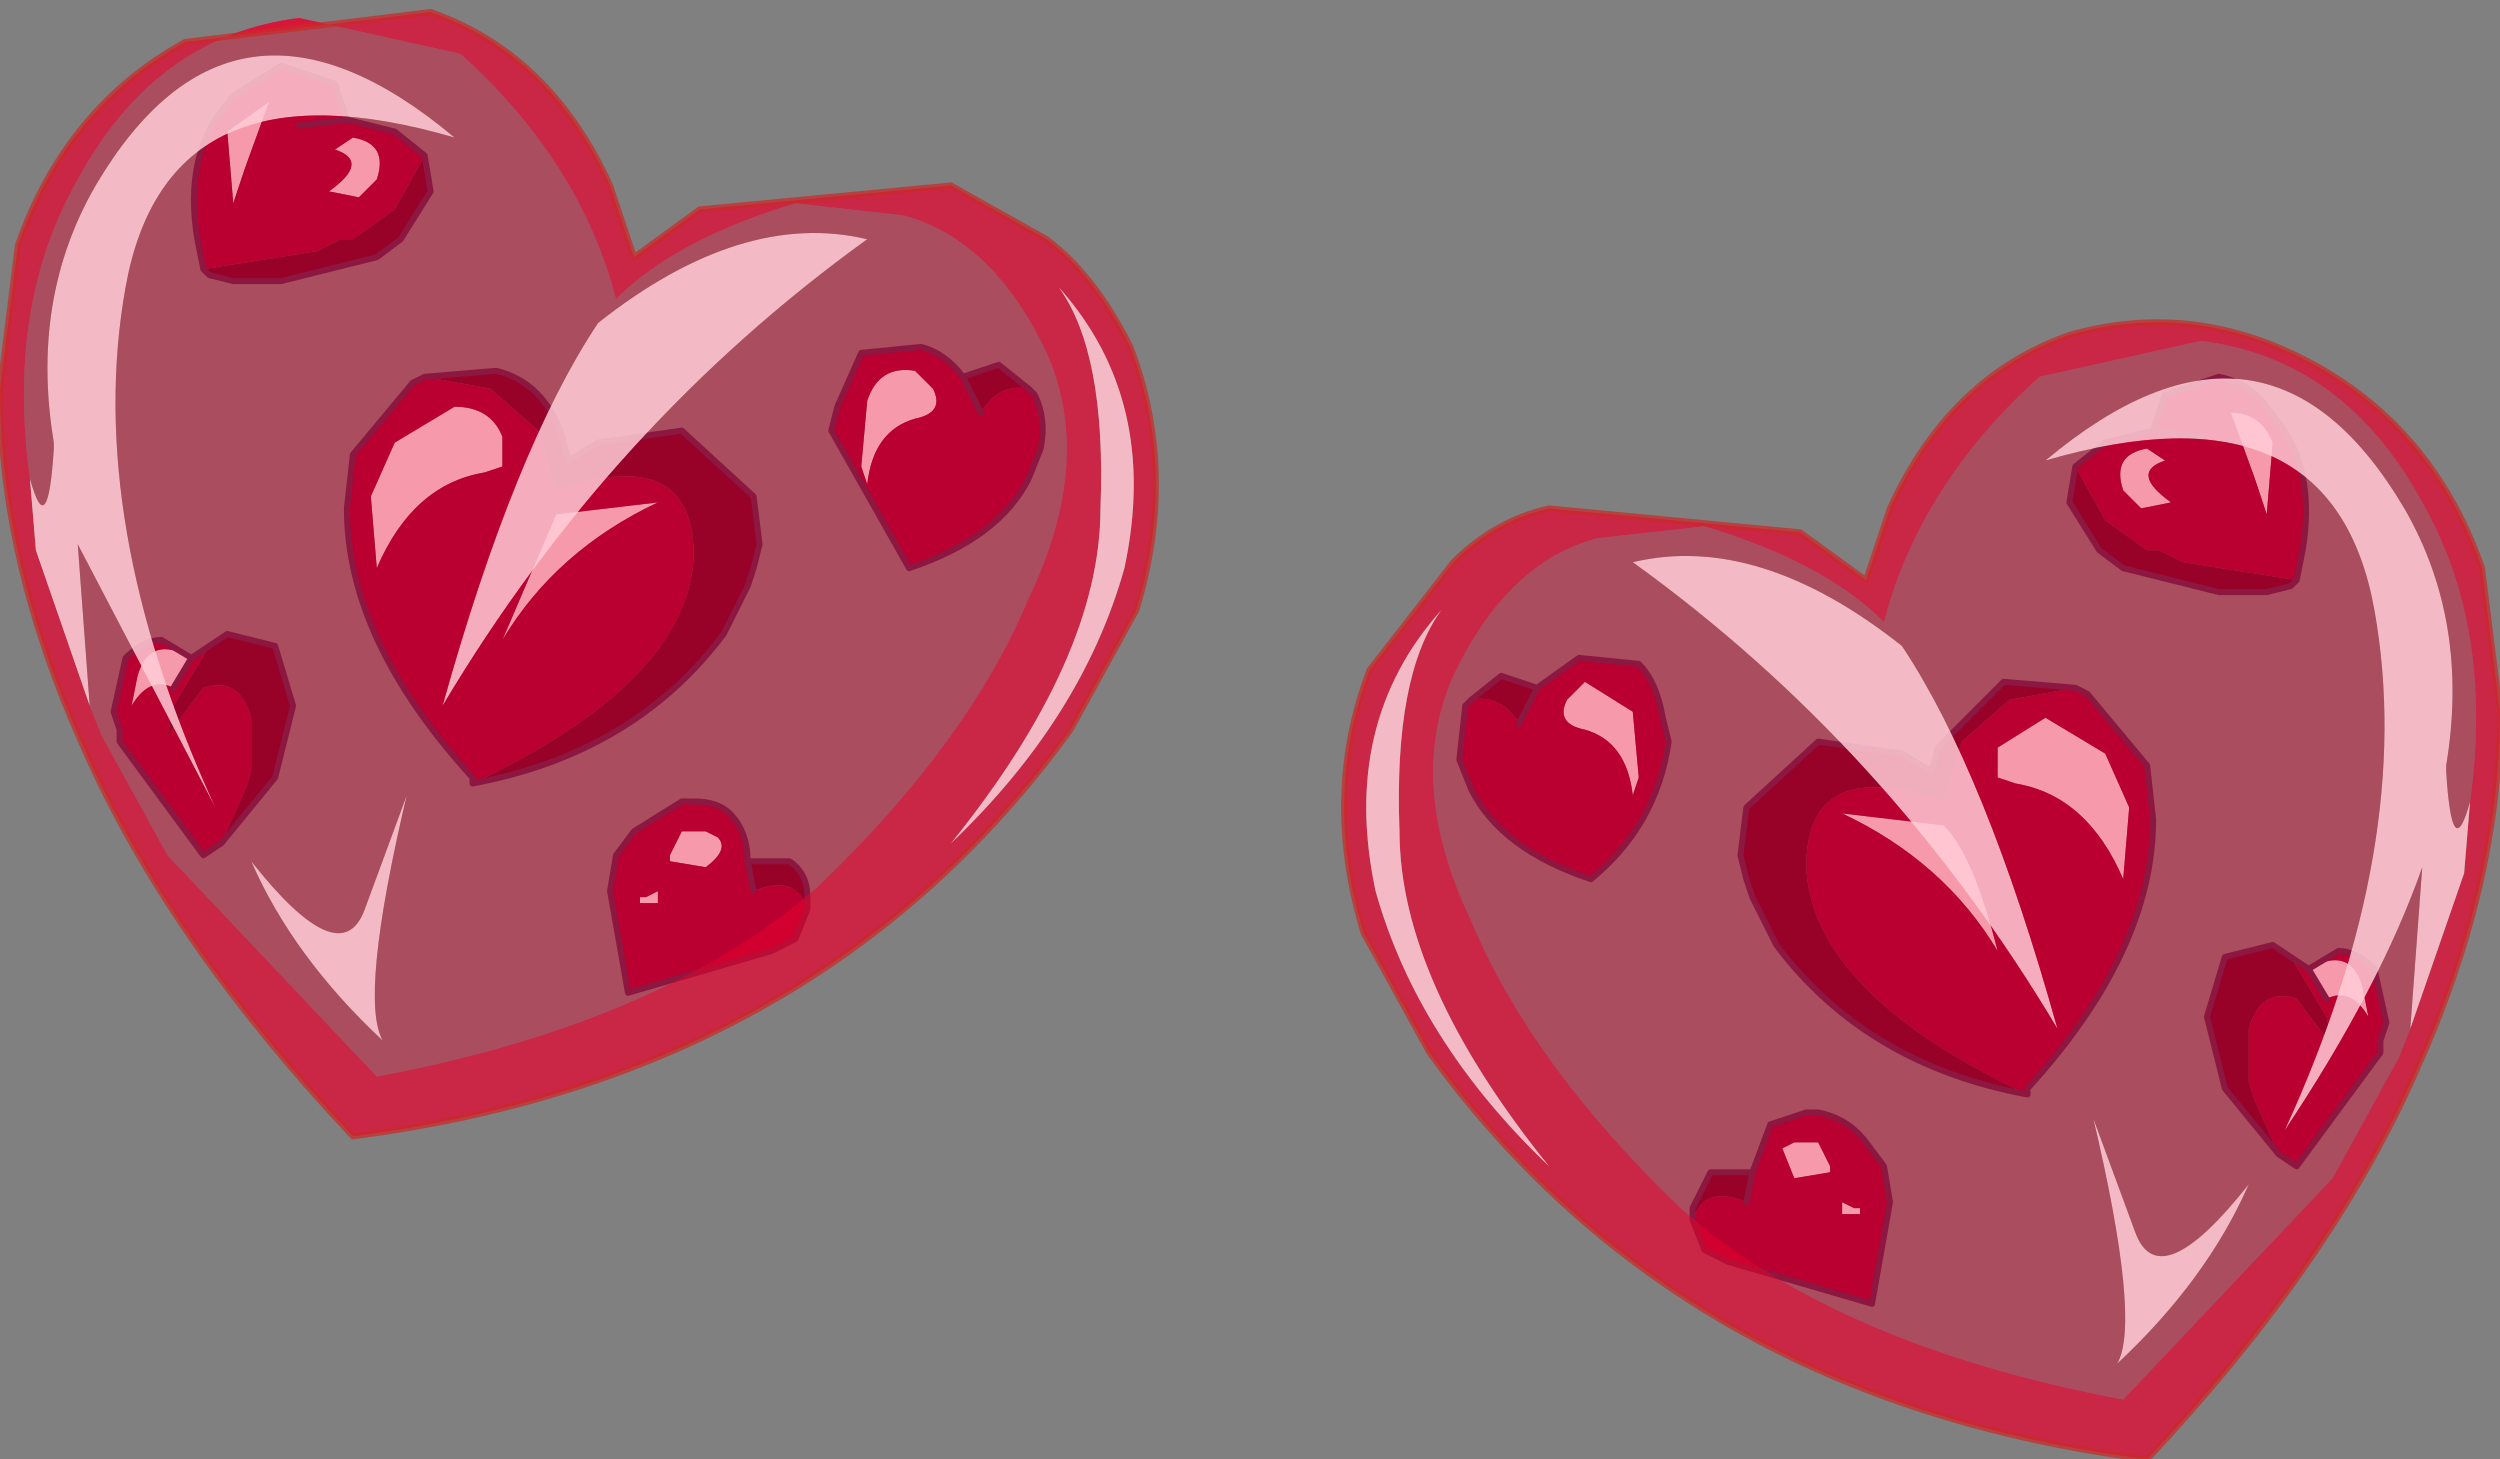
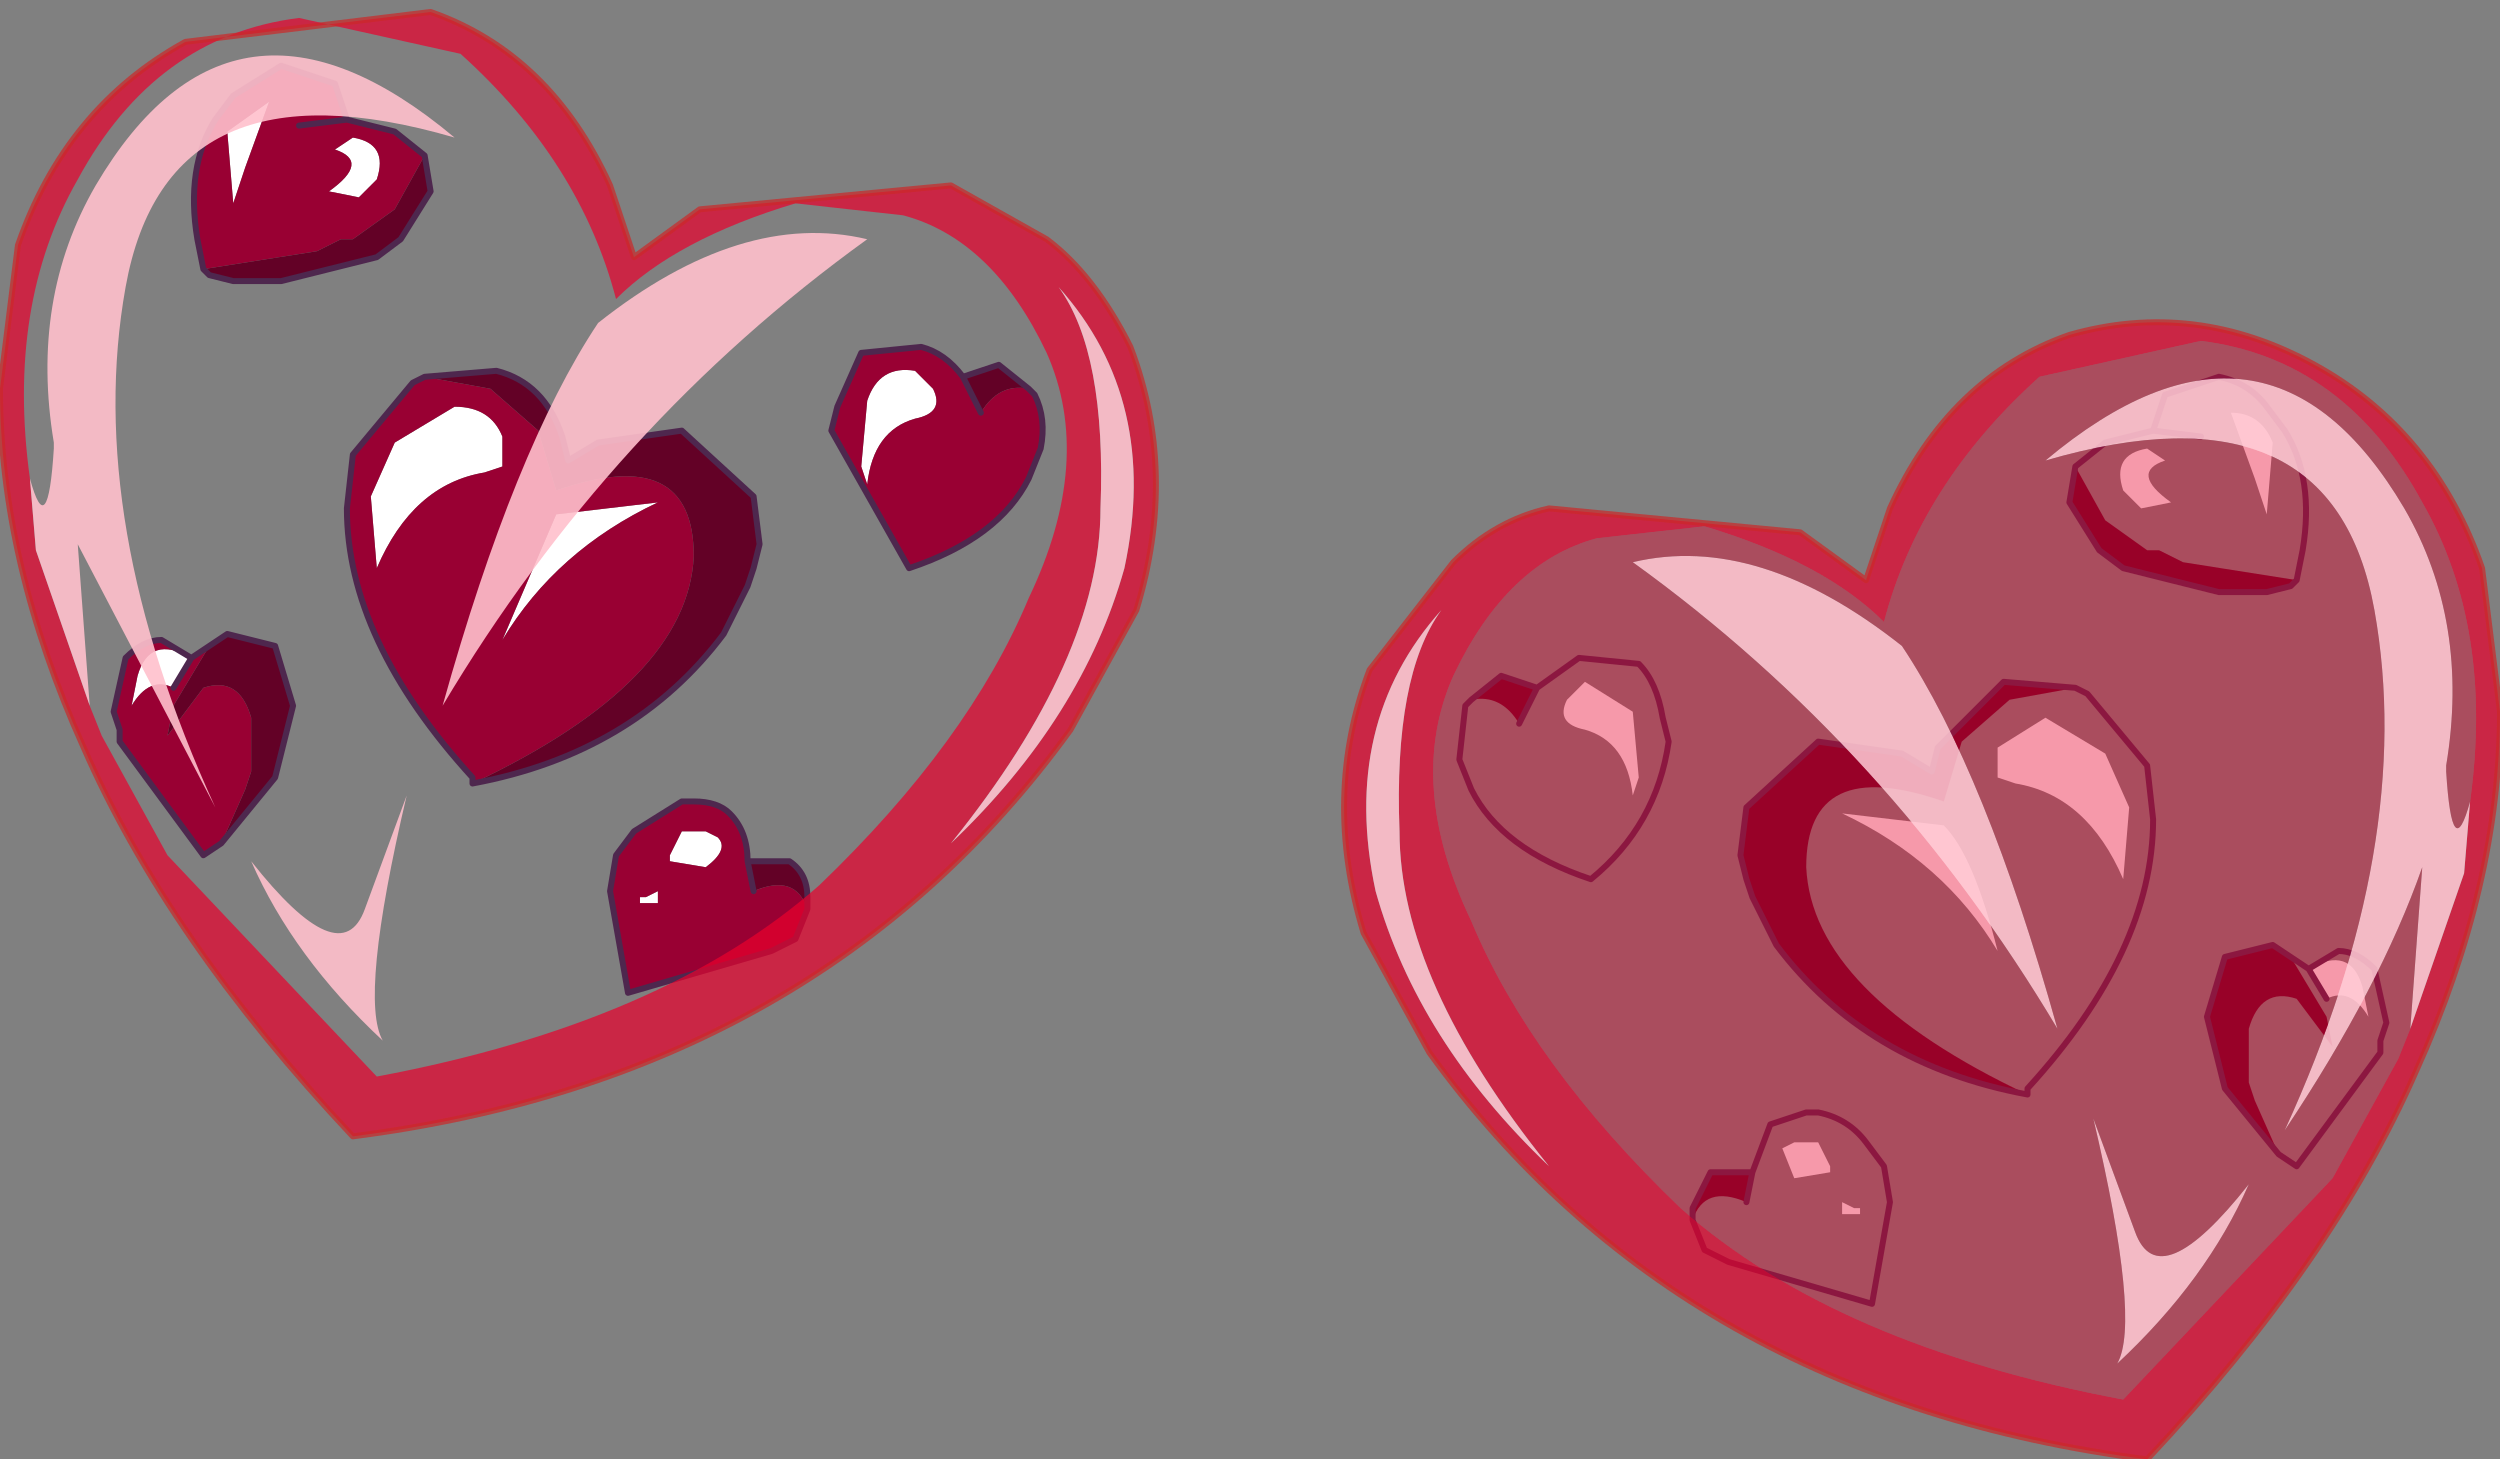
<svg xmlns="http://www.w3.org/2000/svg" height="12.2px" width="20.9px">
  <rect width="100%" height="100%" fill="#808080" stroke="none" />
  <g transform="matrix(1.0, 0.0, 0.0, 1.0, 33.05, 1.95)">
    <path d="M-16.8 4.95 Q-16.55 5.2 -16.35 6.0 -16.8 5.25 -17.65 4.85 L-16.8 4.95 M-16.35 4.3 L-15.95 4.05 -15.45 4.35 -15.25 4.8 -15.3 5.4 Q-15.6 4.7 -16.2 4.6 L-16.35 4.55 -16.35 4.3 M-14.4 1.5 Q-14.15 1.5 -14.05 1.75 L-14.1 2.35 -14.2 2.05 -14.4 1.5 M-15.1 1.8 L-14.95 1.9 Q-15.25 2.0 -14.9 2.25 L-15.15 2.3 -15.3 2.15 Q-15.4 1.85 -15.1 1.8 M-13.6 6.4 L-13.75 6.15 Q-13.4 5.95 -13.3 6.3 L-13.25 6.55 Q-13.4 6.3 -13.6 6.4 M-19.8 3.75 L-19.4 4.0 -19.35 4.55 -19.4 4.7 Q-19.45 4.25 -19.8 4.15 -20.05 4.1 -19.95 3.9 L-19.8 3.75 M-17.85 7.6 L-17.75 7.8 -17.75 7.85 -18.05 7.9 -18.15 7.65 -18.05 7.6 -17.85 7.6 M-17.65 8.1 L-17.55 8.15 -17.5 8.15 -17.5 8.2 -17.65 8.2 -17.65 8.1" fill="#ffffff" fill-rule="evenodd" stroke="none" />
-     <path d="M-16.1 7.2 Q-17.9 6.35 -17.95 5.3 -17.95 4.35 -16.8 4.75 L-16.65 4.25 -16.25 3.9 -15.7 3.8 -15.6 3.85 -15.1 4.45 -15.05 4.9 Q-15.05 6.0 -16.1 7.15 L-16.1 7.2 M-16.35 4.3 L-16.35 4.55 -16.2 4.6 Q-15.6 4.7 -15.3 5.4 L-15.25 4.8 -15.45 4.35 -15.95 4.05 -16.35 4.3 M-16.8 4.95 L-17.65 4.85 Q-16.8 5.25 -16.35 6.0 -16.55 5.2 -16.8 4.95 M-14.4 1.5 L-14.2 2.05 -14.1 2.35 -14.05 1.75 Q-14.15 1.5 -14.4 1.5 M-15.05 1.65 L-14.95 1.35 -14.5 1.2 Q-14.25 1.25 -14.1 1.45 L-13.95 1.65 Q-13.7 2.05 -13.8 2.65 L-13.85 2.9 -14.8 2.75 -15.0 2.65 -15.1 2.65 -15.45 2.4 -15.7 1.95 -15.45 1.75 -15.05 1.65 -14.65 1.7 -15.05 1.65 M-15.1 1.8 Q-15.4 1.85 -15.3 2.15 L-15.15 2.3 -14.9 2.25 Q-15.25 2.0 -14.95 1.9 L-15.1 1.8 M-14.0 7.7 L-14.2 7.25 -14.25 7.1 -14.25 6.65 Q-14.15 6.3 -13.85 6.4 L-13.55 6.8 -13.6 6.55 -13.9 6.05 -13.75 6.15 -13.5 6.0 Q-13.35 6.0 -13.2 6.15 L-13.1 6.6 -13.15 6.75 -13.15 6.85 -13.85 7.8 -14.0 7.7 M-13.75 6.15 L-13.6 6.4 Q-13.4 6.3 -13.25 6.55 L-13.3 6.3 Q-13.4 5.95 -13.75 6.15 M-20.2 3.8 L-19.85 3.55 -19.35 3.6 Q-19.2 3.75 -19.15 4.05 L-19.1 4.25 Q-19.2 4.95 -19.75 5.4 -20.5 5.15 -20.75 4.65 L-20.85 4.4 -20.8 3.95 -20.75 3.9 Q-20.5 3.85 -20.35 4.1 L-20.2 3.8 M-19.8 3.75 L-19.95 3.9 Q-20.05 4.1 -19.8 4.15 -19.45 4.25 -19.4 4.7 L-19.35 4.55 -19.4 4.0 -19.8 3.75 M-18.4 7.85 L-18.25 7.45 -17.95 7.35 -17.85 7.35 Q-17.6 7.4 -17.45 7.6 L-17.3 7.8 -17.25 8.1 -17.4 8.95 -18.6 8.6 -18.8 8.5 -18.9 8.25 Q-18.8 7.95 -18.45 8.1 L-18.4 7.85 M-17.85 7.6 L-18.05 7.6 -18.15 7.65 -18.05 7.9 -17.75 7.85 -17.75 7.8 -17.85 7.6 M-17.65 8.1 L-17.65 8.2 -17.5 8.2 -17.5 8.15 -17.55 8.15 -17.65 8.1" fill="#990033" fill-rule="evenodd" stroke="none" />
    <path d="M-15.7 3.8 L-16.25 3.9 -16.65 4.25 -16.8 4.75 Q-17.95 4.35 -17.95 5.3 -17.9 6.35 -16.1 7.2 -17.45 6.95 -18.2 5.95 L-18.4 5.55 -18.45 5.4 -18.5 5.2 -18.45 4.8 -17.85 4.25 -17.15 4.35 -16.9 4.5 -16.85 4.3 -16.3 3.75 -15.7 3.8 M-15.7 1.95 L-15.45 2.4 -15.1 2.65 -15.0 2.65 -14.8 2.75 -13.85 2.9 -13.9 2.95 -14.1 3.0 -14.5 3.0 -15.3 2.8 -15.5 2.65 -15.75 2.25 -15.7 1.95 M-14.0 7.7 L-14.45 7.15 -14.55 6.75 -14.6 6.55 -14.45 6.05 -14.05 5.95 -13.9 6.05 -13.6 6.55 -13.55 6.8 -13.85 6.4 Q-14.15 6.3 -14.25 6.65 L-14.25 7.1 -14.2 7.25 -14.0 7.7 M-20.75 3.9 L-20.5 3.7 -20.2 3.8 -20.35 4.1 Q-20.5 3.85 -20.75 3.9 M-18.9 8.25 L-18.9 8.15 -18.75 7.85 -18.4 7.85 -18.45 8.1 Q-18.8 7.95 -18.9 8.25" fill="#630126" fill-rule="evenodd" stroke="none" />
    <path d="M-15.7 3.8 L-16.3 3.75 -16.85 4.3 -16.9 4.5 -17.15 4.35 -17.85 4.25 -18.45 4.8 -18.5 5.2 -18.45 5.4 -18.4 5.55 -18.2 5.95 Q-17.45 6.95 -16.1 7.2 L-16.1 7.15 Q-15.05 6.0 -15.05 4.9 L-15.1 4.45 -15.6 3.85 -15.7 3.8 M-13.85 2.9 L-13.8 2.65 Q-13.7 2.05 -13.95 1.65 L-14.1 1.45 Q-14.25 1.25 -14.5 1.2 L-14.95 1.35 -15.05 1.65 -14.65 1.7 M-15.05 1.65 L-15.45 1.75 -15.7 1.95 -15.75 2.25 -15.5 2.65 -15.3 2.8 -14.5 3.0 -14.1 3.0 -13.9 2.95 -13.85 2.9 M-13.9 6.05 L-14.05 5.95 -14.45 6.05 -14.6 6.55 -14.55 6.75 -14.45 7.15 -14.0 7.7 -13.85 7.8 -13.15 6.85 -13.15 6.75 -13.1 6.6 -13.2 6.15 Q-13.35 6.0 -13.5 6.0 L-13.75 6.15 -13.9 6.05 M-13.6 6.4 L-13.75 6.15 M-20.2 3.8 L-19.85 3.55 -19.35 3.6 Q-19.2 3.75 -19.15 4.05 L-19.1 4.25 Q-19.2 4.95 -19.75 5.4 -20.5 5.15 -20.75 4.65 L-20.85 4.4 -20.8 3.95 -20.75 3.9 -20.5 3.7 -20.2 3.8 -20.35 4.1 M-18.4 7.85 L-18.25 7.45 -17.95 7.35 -17.85 7.35 Q-17.6 7.4 -17.45 7.6 L-17.3 7.8 -17.25 8.1 -17.4 8.95 -18.6 8.6 -18.8 8.5 -18.9 8.25 -18.9 8.15 -18.75 7.85 -18.4 7.85 -18.45 8.1" fill="none" stroke="#4e274e" stroke-linecap="round" stroke-linejoin="round" stroke-width="0.05" />
    <path d="M-20.9 2.75 L-21.6 3.65 Q-22.0 4.7 -21.65 5.85 L-21.1 6.85 Q-19.0 9.75 -15.1 10.25 -13.55 8.6 -12.85 7.0 -12.15 5.45 -12.15 4.0 L-12.3 2.8 Q-12.7 1.65 -13.7 1.1 -14.7 0.55 -15.75 0.85 -16.75 1.2 -17.25 2.3 L-17.45 2.9 -18.0 2.5 -20.1 2.3 Q-20.55 2.4 -20.9 2.75 M-12.9 6.65 L-13.0 6.9 -13.55 7.9 -15.3 9.75 Q-17.7 9.3 -19.0 8.15 -20.25 6.95 -20.75 5.75 -21.3 4.6 -20.9 3.7 -20.45 2.75 -19.7 2.55 L-18.8 2.45 Q-17.8 2.75 -17.3 3.25 -17.0 2.1 -16.0 1.2 L-14.65 0.9 Q-13.45 1.05 -12.8 2.25 -12.2 3.3 -12.4 4.75 L-12.45 5.35 -12.9 6.65 M-21.35 5.0 Q-21.35 6.25 -20.1 7.8 -21.2 6.75 -21.55 5.5 -21.85 4.1 -21.0 3.15 -21.4 3.7 -21.35 5.0" fill="#e9002c" fill-opacity="0.702" fill-rule="evenodd" stroke="none" />
    <path d="M-12.4 4.75 Q-12.55 5.3 -12.6 4.5 L-12.6 4.45 Q-12.4 3.25 -12.95 2.3 -14.1 0.35 -15.95 1.9 -13.55 1.2 -13.2 3.15 -12.85 5.1 -13.95 7.5 -13.15 6.3 -12.8 5.3 L-12.9 6.65 -12.45 5.35 -12.4 4.75 M-21.35 5.0 Q-21.4 3.7 -21.0 3.15 -21.85 4.1 -21.55 5.5 -21.2 6.75 -20.1 7.8 -21.35 6.25 -21.35 5.0 M-15.55 7.4 Q-15.15 9.1 -15.35 9.45 -14.6 8.75 -14.25 7.95 -15.0 8.9 -15.2 8.35 L-15.55 7.4 M-15.85 6.65 Q-16.45 4.5 -17.15 3.45 -18.35 2.5 -19.4 2.75 -17.25 4.3 -15.85 6.65" fill="#ffc0cc" fill-opacity="0.902" fill-rule="evenodd" stroke="none" />
    <path d="M-12.4 4.75 Q-12.2 3.3 -12.8 2.25 -13.45 1.05 -14.65 0.9 L-16.0 1.2 Q-17.0 2.1 -17.3 3.25 -17.8 2.75 -18.8 2.45 L-19.7 2.55 Q-20.45 2.75 -20.9 3.7 -21.3 4.6 -20.75 5.75 -20.25 6.95 -19.0 8.15 -17.7 9.3 -15.3 9.75 L-13.55 7.9 -13.0 6.9 -12.9 6.65 -12.8 5.3 Q-13.15 6.3 -13.95 7.5 -12.85 5.1 -13.2 3.15 -13.55 1.2 -15.95 1.9 -14.1 0.35 -12.95 2.3 -12.4 3.25 -12.6 4.45 L-12.6 4.5 Q-12.55 5.3 -12.4 4.75 M-15.85 6.65 Q-17.25 4.3 -19.4 2.75 -18.35 2.5 -17.15 3.45 -16.45 4.5 -15.85 6.65 M-15.55 7.4 L-15.2 8.35 Q-15.0 8.9 -14.25 7.95 -14.6 8.75 -15.35 9.45 -15.15 9.1 -15.55 7.4" fill="#e9002c" fill-opacity="0.4" fill-rule="evenodd" stroke="none" />
    <path d="M-20.9 2.75 L-21.6 3.65 Q-22.0 4.7 -21.65 5.85 L-21.1 6.85 Q-19.0 9.75 -15.1 10.25 -13.55 8.6 -12.85 7.0 -12.15 5.45 -12.15 4.0 L-12.3 2.8 Q-12.7 1.65 -13.7 1.1 -14.7 0.55 -15.75 0.85 -16.75 1.2 -17.25 2.3 L-17.45 2.9 -18.0 2.5 -20.1 2.3 Q-20.55 2.4 -20.9 2.75 Z" fill="none" stroke="#cc2828" stroke-linecap="round" stroke-linejoin="round" stroke-opacity="0.702" stroke-width="0.05" />
    <path d="M-28.4 2.35 L-28.85 3.4 Q-28.4 2.65 -27.55 2.25 L-28.4 2.35 M-28.85 1.95 L-28.85 1.7 Q-28.95 1.45 -29.25 1.45 L-29.75 1.75 -29.95 2.2 -29.9 2.8 Q-29.6 2.1 -29.0 2.0 L-28.85 1.95 M-30.8 -1.1 L-31.15 -0.85 -31.1 -0.25 -31.0 -0.55 -30.8 -1.1 M-30.1 -0.8 L-30.25 -0.7 Q-29.95 -0.6 -30.3 -0.35 L-30.05 -0.3 -29.9 -0.45 Q-29.8 -0.75 -30.1 -0.8 M-31.6 3.8 L-31.45 3.55 Q-31.8 3.35 -31.9 3.7 L-31.95 3.95 Q-31.8 3.7 -31.6 3.8 M-25.4 1.15 Q-25.7 1.1 -25.8 1.4 L-25.85 1.95 -25.8 2.1 Q-25.75 1.65 -25.4 1.55 -25.15 1.5 -25.25 1.3 L-25.4 1.15 M-27.35 5.0 L-27.45 5.2 -27.45 5.25 -27.15 5.3 Q-26.95 5.15 -27.05 5.05 L-27.15 5.0 -27.35 5.0 M-27.55 5.6 L-27.55 5.5 -27.65 5.55 -27.7 5.55 -27.7 5.6 -27.55 5.6" fill="#ffffff" fill-rule="evenodd" stroke="none" />
    <path d="M-28.4 2.35 L-27.55 2.25 Q-28.4 2.65 -28.85 3.4 L-28.4 2.35 M-29.1 4.6 Q-27.3 3.75 -27.25 2.7 -27.25 1.75 -28.4 2.15 L-28.55 1.65 -28.95 1.3 -29.5 1.2 -29.6 1.25 -30.1 1.85 -30.15 2.3 Q-30.15 3.4 -29.1 4.55 L-29.1 4.6 M-28.85 1.95 L-29.0 2.0 Q-29.6 2.1 -29.9 2.8 L-29.95 2.2 -29.75 1.75 -29.25 1.45 Q-28.95 1.45 -28.85 1.7 L-28.85 1.95 M-30.8 -1.1 L-31.0 -0.55 -31.1 -0.25 -31.15 -0.85 -30.8 -1.1 M-30.15 -0.95 L-30.25 -1.25 -30.7 -1.4 -31.1 -1.15 -31.25 -0.95 Q-31.5 -0.55 -31.4 0.05 L-31.35 0.3 -30.4 0.15 -30.2 0.05 -30.1 0.05 -29.75 -0.2 -29.5 -0.65 -29.75 -0.85 -30.15 -0.95 -30.55 -0.9 -30.15 -0.95 M-30.1 -0.8 Q-29.8 -0.75 -29.9 -0.45 L-30.05 -0.3 -30.3 -0.35 Q-29.95 -0.6 -30.25 -0.7 L-30.1 -0.8 M-31.2 5.1 L-31.0 4.65 -30.95 4.5 -30.95 4.05 Q-31.05 3.7 -31.35 3.8 L-31.65 4.2 -31.6 3.95 -31.3 3.45 -31.45 3.55 -31.7 3.4 Q-31.85 3.4 -32.0 3.55 L-32.1 4.0 -32.05 4.15 -32.05 4.25 -31.35 5.2 -31.2 5.1 M-31.45 3.55 L-31.6 3.8 Q-31.8 3.7 -31.95 3.95 L-31.9 3.7 Q-31.8 3.35 -31.45 3.55 M-25.4 1.15 L-25.25 1.3 Q-25.15 1.5 -25.4 1.55 -25.75 1.65 -25.8 2.1 L-25.85 1.95 -25.8 1.4 Q-25.7 1.1 -25.4 1.15 M-25.0 1.2 Q-25.15 1.0 -25.35 0.95 L-25.85 1.0 -26.05 1.45 -26.1 1.65 -25.45 2.8 Q-24.7 2.55 -24.45 2.05 L-24.35 1.8 Q-24.3 1.55 -24.4 1.35 L-24.45 1.3 Q-24.7 1.25 -24.85 1.5 L-25.0 1.2 M-27.35 5.0 L-27.15 5.0 -27.05 5.05 Q-26.95 5.15 -27.15 5.3 L-27.45 5.25 -27.45 5.2 -27.35 5.0 M-26.8 5.25 Q-26.8 5.0 -26.95 4.85 -27.05 4.75 -27.25 4.75 L-27.35 4.75 -27.75 5.0 -27.9 5.2 -27.95 5.5 -27.8 6.35 -26.6 6.0 -26.4 5.9 -26.3 5.65 Q-26.4 5.35 -26.75 5.5 L-26.8 5.25 M-27.55 5.6 L-27.7 5.6 -27.7 5.55 -27.65 5.55 -27.55 5.5 -27.55 5.6" fill="#990033" fill-rule="evenodd" stroke="none" />
    <path d="M-29.1 4.6 Q-27.75 4.35 -27.0 3.35 L-26.8 2.95 -26.75 2.8 -26.7 2.6 -26.75 2.2 -27.35 1.65 -28.05 1.75 -28.3 1.9 -28.35 1.7 Q-28.5 1.25 -28.9 1.15 L-29.5 1.2 -28.95 1.3 -28.55 1.65 -28.4 2.15 Q-27.25 1.75 -27.25 2.7 -27.3 3.75 -29.1 4.6 M-31.35 0.3 L-31.3 0.35 -31.1 0.4 -30.7 0.4 -29.9 0.2 -29.7 0.05 -29.45 -0.35 -29.5 -0.65 -29.75 -0.2 -30.1 0.05 -30.2 0.05 -30.4 0.15 -31.35 0.3 M-31.2 5.1 L-30.75 4.55 -30.65 4.15 -30.6 3.95 -30.75 3.45 -31.15 3.35 -31.3 3.45 -31.6 3.95 -31.65 4.2 -31.35 3.8 Q-31.05 3.7 -30.95 4.05 L-30.95 4.5 -31.0 4.65 -31.2 5.1 M-24.45 1.3 L-24.7 1.1 -25.0 1.2 -24.85 1.5 Q-24.7 1.25 -24.45 1.3 M-26.3 5.65 L-26.3 5.55 Q-26.3 5.35 -26.45 5.25 L-26.8 5.25 -26.75 5.5 Q-26.4 5.35 -26.3 5.65" fill="#630126" fill-rule="evenodd" stroke="none" />
    <path d="M-29.5 1.2 L-28.9 1.15 Q-28.5 1.25 -28.35 1.7 L-28.3 1.9 -28.05 1.75 -27.35 1.65 -26.75 2.2 -26.7 2.6 -26.75 2.8 -26.8 2.95 -27.0 3.35 Q-27.75 4.35 -29.1 4.6 L-29.1 4.55 Q-30.15 3.4 -30.15 2.3 L-30.1 1.85 -29.6 1.25 -29.5 1.2 M-31.35 0.3 L-31.4 0.05 Q-31.5 -0.55 -31.25 -0.95 L-31.1 -1.15 -30.7 -1.4 -30.25 -1.25 -30.15 -0.95 -30.55 -0.9 M-29.5 -0.65 L-29.45 -0.35 -29.7 0.05 -29.9 0.2 -30.7 0.4 -31.1 0.4 -31.3 0.35 -31.35 0.3 M-29.5 -0.65 L-29.75 -0.85 -30.15 -0.95 M-31.3 3.45 L-31.15 3.35 -30.75 3.45 -30.6 3.95 -30.65 4.15 -30.75 4.55 -31.2 5.1 -31.35 5.2 -32.05 4.25 -32.05 4.15 -32.1 4.0 -32.0 3.55 Q-31.85 3.4 -31.7 3.4 L-31.45 3.55 -31.3 3.45 M-31.6 3.8 L-31.45 3.55 M-25.0 1.2 Q-25.15 1.0 -25.35 0.95 L-25.85 1.0 -26.05 1.45 -26.1 1.65 -25.45 2.8 Q-24.7 2.55 -24.45 2.05 L-24.35 1.8 Q-24.3 1.55 -24.4 1.35 L-24.45 1.3 -24.7 1.1 -25.0 1.2 -24.85 1.5 M-26.8 5.25 Q-26.8 5.0 -26.95 4.85 -27.05 4.75 -27.25 4.75 L-27.35 4.75 -27.75 5.0 -27.9 5.2 -27.95 5.5 -27.8 6.35 -26.6 6.0 -26.4 5.9 -26.3 5.65 -26.3 5.55 Q-26.3 5.35 -26.45 5.25 L-26.8 5.25 -26.75 5.5" fill="none" stroke="#4e274e" stroke-linecap="round" stroke-linejoin="round" stroke-width="0.05" />
    <path d="M-32.3 3.95 L-32.2 4.2 -31.65 5.2 -29.9 7.05 Q-27.5 6.6 -26.2 5.45 -24.95 4.25 -24.45 3.05 -23.9 1.9 -24.3 1.0 -24.75 0.05 -25.5 -0.15 L-26.4 -0.25 Q-27.4 0.05 -27.9 0.55 -28.2 -0.6 -29.2 -1.5 L-30.55 -1.8 Q-31.75 -1.65 -32.4 -0.45 -33.0 0.6 -32.8 2.05 L-32.75 2.65 -32.3 3.95 M-24.3 0.05 Q-23.9 0.35 -23.6 0.95 -23.2 2.0 -23.55 3.15 L-24.1 4.15 Q-26.2 7.05 -30.1 7.55 -31.65 5.9 -32.35 4.3 -33.05 2.75 -33.05 1.3 L-32.9 0.1 Q-32.5 -1.05 -31.5 -1.6 L-29.45 -1.85 Q-28.45 -1.5 -27.95 -0.4 L-27.75 0.2 -27.2 -0.2 -25.1 -0.4 -24.3 0.05 M-23.85 2.3 Q-23.85 3.55 -25.1 5.1 -24.0 4.05 -23.65 2.8 -23.35 1.4 -24.2 0.45 -23.8 1.0 -23.85 2.3" fill="#e9002c" fill-opacity="0.702" fill-rule="evenodd" stroke="none" />
    <path d="M-32.8 2.05 Q-32.65 2.6 -32.6 1.8 L-32.6 1.75 Q-32.8 0.55 -32.25 -0.4 -31.1 -2.35 -29.25 -0.8 -31.65 -1.5 -32.0 0.45 -32.35 2.4 -31.25 4.8 L-32.4 2.6 -32.3 3.95 -32.75 2.65 -32.8 2.05 M-23.85 2.3 Q-23.8 1.0 -24.2 0.45 -23.35 1.4 -23.65 2.8 -24.0 4.05 -25.1 5.1 -23.85 3.55 -23.85 2.3 M-29.65 4.7 Q-30.05 6.4 -29.85 6.75 -30.6 6.05 -30.95 5.25 -30.2 6.2 -30.0 5.65 L-29.65 4.7 M-29.35 3.95 Q-28.75 1.8 -28.05 0.75 -26.85 -0.2 -25.8 0.05 -27.95 1.6 -29.35 3.95" fill="#ffc0cc" fill-opacity="0.902" fill-rule="evenodd" stroke="none" />
-     <path d="M-32.8 2.05 Q-33.0 0.6 -32.4 -0.45 -31.75 -1.65 -30.55 -1.8 L-29.2 -1.5 Q-28.2 -0.6 -27.9 0.55 -27.4 0.05 -26.4 -0.25 L-25.5 -0.15 Q-24.75 0.05 -24.3 1.0 -23.9 1.9 -24.45 3.05 -24.95 4.25 -26.2 5.45 -27.5 6.6 -29.9 7.05 L-31.65 5.2 -32.2 4.2 -32.3 3.95 -32.4 2.6 -31.25 4.8 Q-32.35 2.4 -32.0 0.45 -31.65 -1.5 -29.25 -0.8 -31.1 -2.35 -32.25 -0.4 -32.8 0.55 -32.6 1.75 L-32.6 1.8 Q-32.65 2.6 -32.8 2.05 M-29.35 3.95 Q-27.95 1.6 -25.8 0.05 -26.85 -0.2 -28.05 0.75 -28.75 1.8 -29.35 3.95 M-29.65 4.7 L-30.0 5.65 Q-30.2 6.2 -30.95 5.25 -30.6 6.05 -29.85 6.75 -30.05 6.4 -29.65 4.7" fill="#e9002c" fill-opacity="0.4" fill-rule="evenodd" stroke="none" />
    <path d="M-24.3 0.05 Q-23.9 0.35 -23.6 0.95 -23.2 2.0 -23.55 3.15 L-24.1 4.15 Q-26.2 7.05 -30.1 7.55 -31.65 5.9 -32.35 4.3 -33.05 2.75 -33.05 1.3 L-32.9 0.1 Q-32.5 -1.05 -31.5 -1.6 L-29.45 -1.85 Q-28.45 -1.5 -27.95 -0.4 L-27.75 0.2 -27.2 -0.2 -25.1 -0.4 -24.3 0.05 Z" fill="none" stroke="#cc2828" stroke-linecap="round" stroke-linejoin="round" stroke-opacity="0.702" stroke-width="0.05" />
  </g>
</svg>